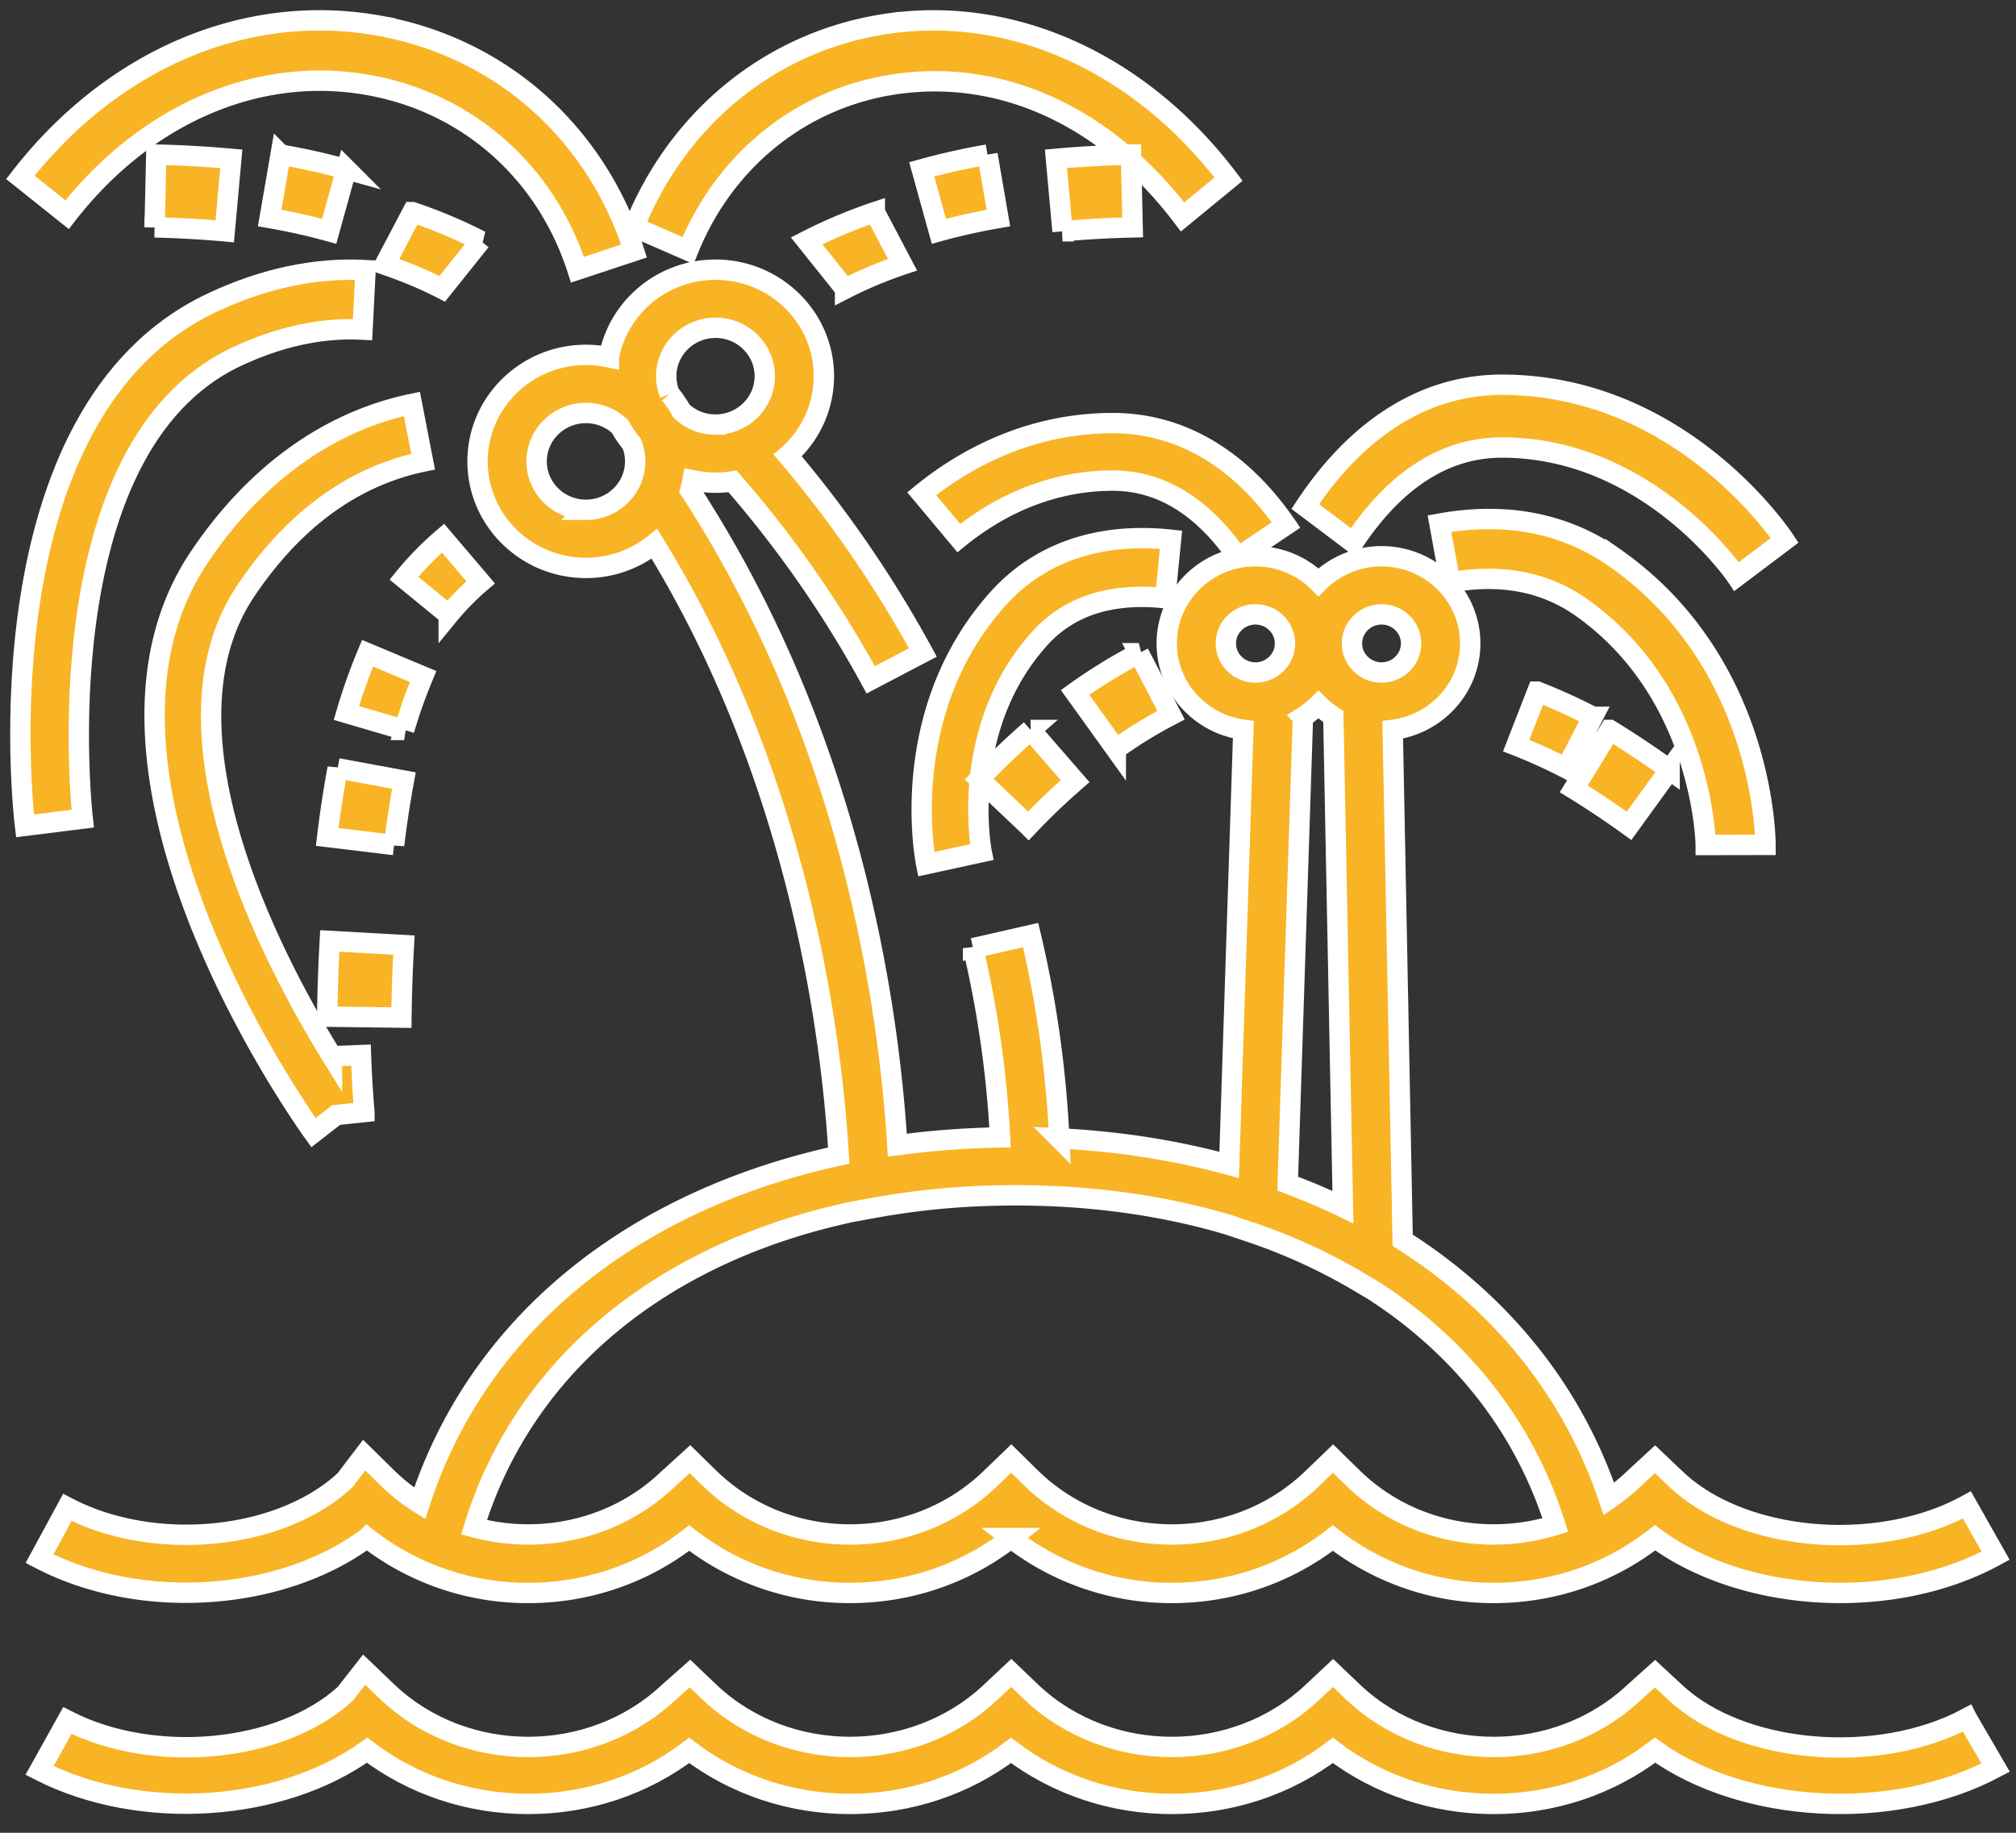
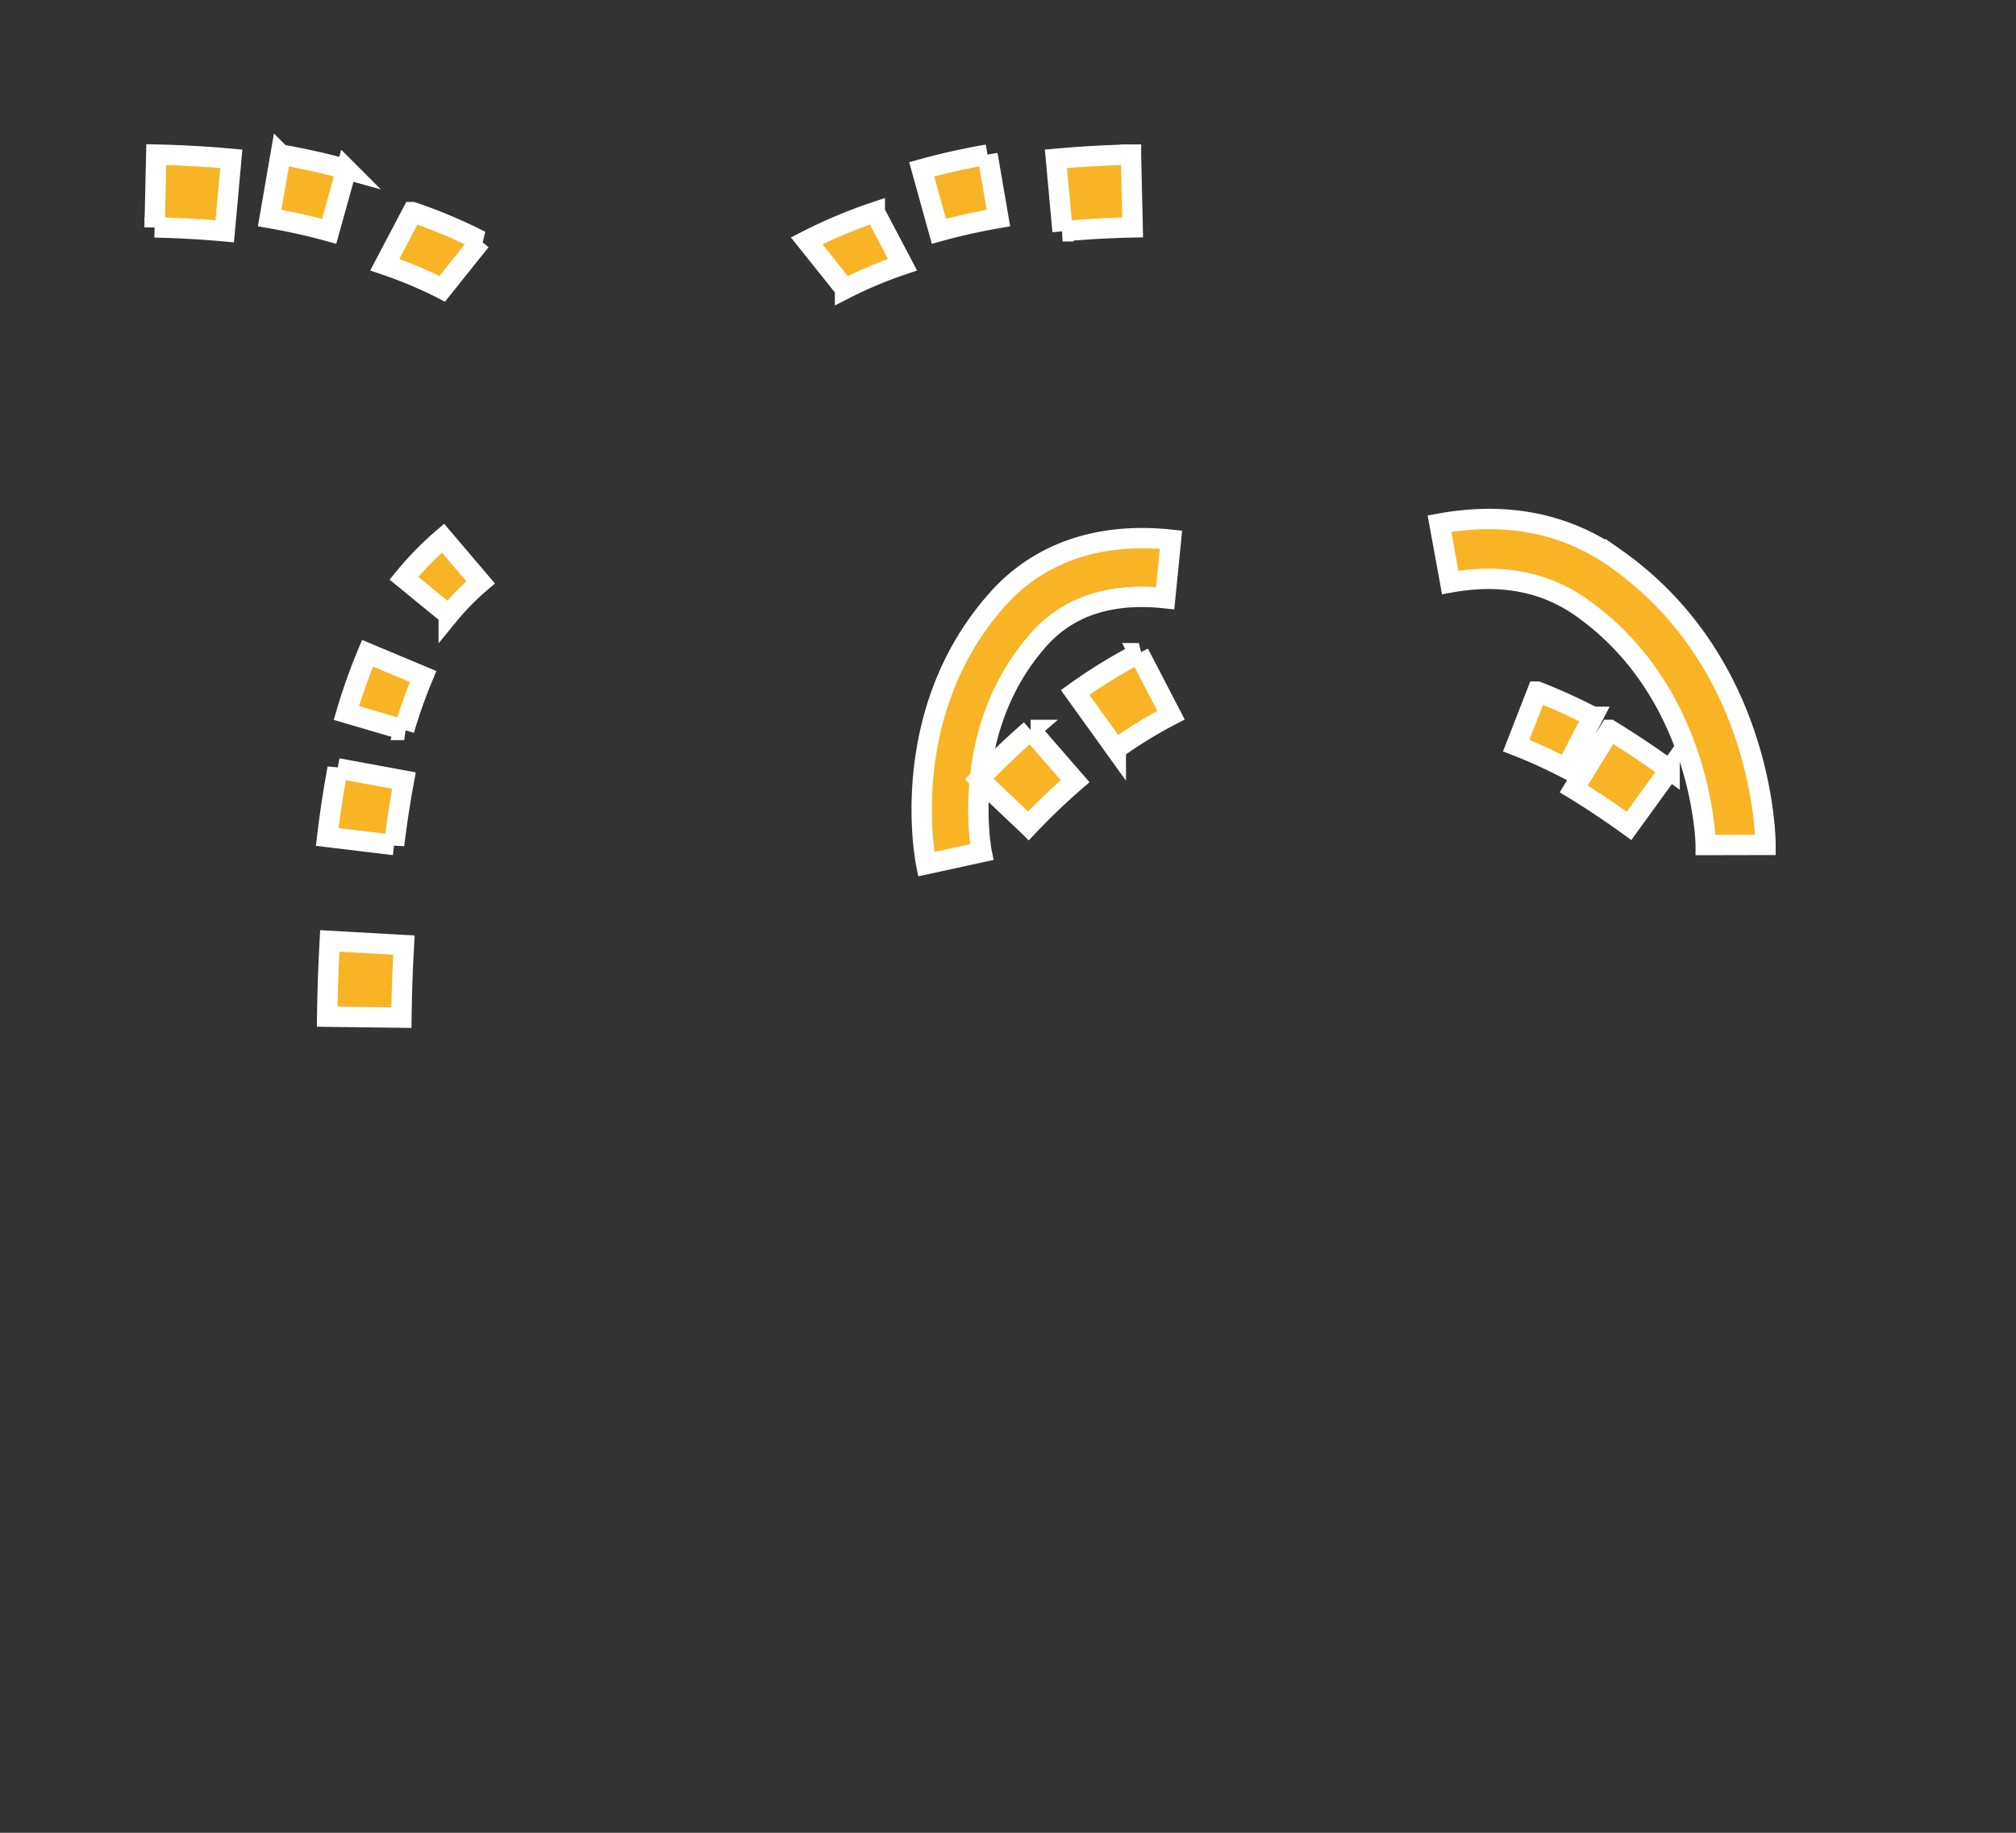
<svg xmlns="http://www.w3.org/2000/svg" width="99" height="90" viewBox="0 0 99 90">
  <rect x="0" y="0" width="99" height="90" fill="#333333" stroke="none" />
  <title>beaches</title>
  <g stroke="#FFF" fill="#f8b425">
-     <path d="M96.588 84.373c-4.406 2.346-11.094 1.759-14.32-1.266l-.995-.92-1.009.906-.023.021c-3.796 3.56-9.974 3.56-13.761.009l-1.017-.971-1.026.962c-3.797 3.56-9.975 3.56-13.762.009l-1.016-.973-1.026.963c-3.797 3.56-9.975 3.56-13.761.01l-.988-.943-1.024.905-.032.029c-3.796 3.56-9.974 3.56-13.761.009l-1.184-1.133-.935 1.193c-3.16 2.88-9.375 3.483-13.64 1.306l-1.366 2.452c4.978 2.54 11.877 2.042 16.084-.997 2.245 1.71 5.01 2.638 7.917 2.638 2.9 0 5.66-.925 7.902-2.627 2.243 1.702 5.003 2.627 7.902 2.627 2.9 0 5.66-.925 7.902-2.627 2.243 1.702 5.002 2.627 7.902 2.627 2.896 0 5.653-.922 7.902-2.628 2.243 1.703 5.003 2.629 7.903 2.629 2.907 0 5.673-.93 7.919-2.64 4.332 3.112 11.643 3.564 16.725.858l-1.412-2.428zm-86.16-69.517c-11.48 5.39-9.3 24.87-9.2 25.697l2.834-.354c-.021-.181-2.047-18.174 7.556-22.683 2.108-.99 4.19-1.439 6.185-1.332l.148-2.922c-2.46-.13-4.992.405-7.523 1.594z" />
-     <path d="M16.303 51.869c-2.836-4.588-8.882-15.934-4.235-22.85 2.35-3.498 5.28-5.634 8.709-6.35l-.55-2.834c-4.098.855-7.71 3.459-10.444 7.53C2.744 37.842 14.875 54.9 15.395 55.62l1.115-.866 1.386-.146a52.35 52.35 0 0 1-.169-2.797l-1.424.057zm2.324-50.606C12.124.092 5.535 2.875 1 8.71l2.295 1.832c3.856-4.961 9.397-7.34 14.82-6.362 4.87.877 8.7 4.266 10.244 9.064l2.777-.919c-1.884-5.853-6.56-9.989-12.51-11.06zm24.999-.106c-5.638.804-10.307 4.539-12.49 9.99l2.653 1.154c1.786-4.46 5.61-7.516 10.227-8.174 5.233-.747 10.356 1.632 14.056 6.526l2.258-1.855C56.047 3.133 49.803.276 43.626 1.158zM73.75 18.893c-3.726 0-7.064 2.068-9.653 5.98l2.36 1.778c2.053-3.102 4.507-4.675 7.293-4.675 7.21 0 11.49 6.275 11.53 6.335l2.36-1.778c-.206-.312-5.153-7.64-13.89-7.64zm-19.103 1.884c-4.239 0-7.443 1.886-9.385 3.468l1.822 2.178c1.58-1.287 4.174-2.822 7.563-2.822 2.352 0 4.419 1.268 6.143 3.768l2.365-1.589c-2.257-3.273-5.199-5.003-8.508-5.003z" />
    <path d="M49.005 29.406c-4.967 5.54-3.58 12.728-3.52 13.03l2.723-.592c-.012-.06-1.163-6.016 2.834-10.474 1.444-1.61 3.521-2.281 6.175-1.995l.288-2.87c-3.519-.379-6.458.624-8.5 2.901zm30.329-1.986c-2.46-1.73-5.368-2.303-8.645-1.705l.527 2.888c2.474-.451 4.637-.042 6.43 1.218 5.994 4.213 6.117 11.604 6.117 11.674l2.936-.006c0-.363-.101-8.964-7.365-14.07zM16.195 46.204a86.157 86.157 0 0 0-.127 3.72l3.645.047a80.64 80.64 0 0 1 .122-3.562l-3.64-.205zm1.855-14.126a27.986 27.986 0 0 0-1.04 2.934l2.838.833a25.08 25.08 0 0 1 .929-2.625l-2.727-1.142zm3.706-5.651a15.44 15.44 0 0 0-1.921 1.967l2.2 1.8a12.62 12.62 0 0 1 1.567-1.597l-1.846-2.17zM16.58 37.728a54.931 54.931 0 0 0-.512 3.37l3.286.397a51.37 51.37 0 0 1 .481-3.166l-3.255-.6zm26.38-27.311a24.587 24.587 0 0 0-3.348 1.41l1.886 2.357a20.733 20.733 0 0 1 2.822-1.186l-1.36-2.58zm5.533-2.825a33.091 33.091 0 0 0-3.23.722l.844 3.045c.917-.256 1.9-.475 2.922-.652l-.536-3.115zm7.047 0a54.848 54.848 0 0 0-3.686.207l.324 3.56a51.066 51.066 0 0 1 3.443-.193l-.082-3.574zm-41.76 0l-.537 3.115c1.022.177 2.005.396 2.922.652l.845-3.045a33.016 33.016 0 0 0-3.23-.722zm6.474 2.825l-1.36 2.581c1.024.349 1.974.748 2.822 1.186l1.886-2.357a24.584 24.584 0 0 0-3.348-1.41zM7.674 7.592l-.082 3.574a51.06 51.06 0 0 1 3.444.193l.323-3.56a54.567 54.567 0 0 0-3.685-.207z" />
    <path d="M75.49 33.961l-1.034 2.653c.807.314 1.634.689 2.457 1.114l1.31-2.528a28.422 28.422 0 0 0-2.732-1.239zm3.567 1.884l-1.775 2.895c.898.55 1.812 1.16 2.716 1.813l1.992-2.75a46.02 46.02 0 0 0-2.933-1.958zm-23.131-3.767a25.56 25.56 0 0 0-3.13 1.924l1.999 2.784a22.258 22.258 0 0 1 2.71-1.667l-1.579-3.041zm-5.316 3.767a36.24 36.24 0 0 0-2.523 2.415l2.42 2.293a33.042 33.042 0 0 1 2.29-2.193l-2.187-2.515z" />
-     <path d="M96.589 73.901c-4.406 2.41-11.094 1.806-14.32-1.3l-.995-.944-1.009.93-.023.022c-.387.372-.8.705-1.232 1.002-1.75-5.231-5.228-9.599-10.128-12.707l-.49-25.064c2.143-.266 3.806-2.067 3.806-4.244 0-2.36-1.954-4.28-4.355-4.28a4.38 4.38 0 0 0-3.096 1.275 4.379 4.379 0 0 0-3.097-1.275c-2.4 0-4.354 1.92-4.354 4.28 0 2.162 1.64 3.954 3.762 4.238l-.697 21.37c-2.626-.719-5.424-1.157-8.343-1.302a54.363 54.363 0 0 0-1.405-9.984l-2.828.643a52.477 52.477 0 0 1 1.325 9.29c-.098 0-.194.006-.292.008a45.05 45.05 0 0 0-2.485.13 40.202 40.202 0 0 0-2.15.233l-.117.014c-.469-7.518-2.488-20.34-10.174-32.155a5.15 5.15 0 0 0 .117-.498 5.404 5.404 0 0 0 1.964.055 54.805 54.805 0 0 1 6.786 9.746l2.561-1.343a57.546 57.546 0 0 0-6.636-9.674 5.179 5.179 0 0 0 1.775-3.894c0-2.884-2.388-5.23-5.322-5.23-2.613 0-4.79 1.86-5.237 4.303a5.41 5.41 0 0 0-1.127-.12c-2.935 0-5.322 2.347-5.322 5.231s2.387 5.23 5.322 5.23a5.354 5.354 0 0 0 3.365-1.182c7.07 11.486 8.693 24.025 9.05 30.042-3.764.817-7.219 2.18-10.224 4.057-5.053 3.158-8.61 7.64-10.355 13.022a9.66 9.66 0 0 1-1.542-1.208l-1.184-1.163-.935 1.225c-3.16 2.957-9.375 3.575-13.64 1.341l-1.366 2.517c4.978 2.608 11.877 2.097 16.084-1.023a12.802 12.802 0 0 0 7.917 2.708c2.9 0 5.66-.95 7.902-2.697a12.804 12.804 0 0 0 7.902 2.696c2.9 0 5.66-.95 7.902-2.696a12.803 12.803 0 0 0 7.902 2.697c2.896 0 5.653-.947 7.902-2.698a12.804 12.804 0 0 0 7.903 2.698c2.907 0 5.673-.954 7.919-2.71 4.332 3.195 11.643 3.66 16.725.881l-1.411-2.493zM28.773 25.034c-1.334 0-2.42-1.066-2.42-2.377 0-1.311 1.086-2.377 2.42-2.377.651 0 1.241.255 1.677.667.163.298.354.578.571.837.11.27.171.565.171.873 0 1.31-1.085 2.377-2.419 2.377zm4.116-5.689a2.324 2.324 0 0 1-.171-.872c0-1.311 1.085-2.377 2.42-2.377 1.333 0 2.418 1.066 2.418 2.377 0 1.311-1.085 2.377-2.419 2.377a2.43 2.43 0 0 1-1.676-.667 5.271 5.271 0 0 0-.572-.838zM67.844 30.17c.8 0 1.451.64 1.451 1.427 0 .786-.65 1.426-1.451 1.426-.8 0-1.452-.64-1.452-1.426 0-.787.651-1.427 1.452-1.427zm-3.86 5.037c.277-.174.533-.377.763-.605.22.219.465.414.729.583l.471 24.092c-.061-.03-.123-.057-.185-.087a30.239 30.239 0 0 0-1.16-.522 32.814 32.814 0 0 0-.941-.38c-.134-.052-.267-.105-.402-.155l-.023-.009.748-22.917zm-3.785-3.61c0-.787.651-1.427 1.452-1.427.8 0 1.451.64 1.451 1.427 0 .786-.65 1.426-1.451 1.426-.8 0-1.452-.64-1.452-1.426zm6.281 41.022l-1.017-.997-1.026.987c-3.797 3.655-9.974 3.655-13.761.01l-1.016-.999-1.026.988c-3.797 3.656-9.975 3.656-13.762.01l-.987-.967-1.025.93-.031.028c-2.582 2.486-6.266 3.28-9.55 2.387 2.446-7.95 9.234-13.498 18.561-15.487l1.122-.205a38.123 38.123 0 0 1 5.934-.595l.124-.002c.274-.006.55-.01.825-.01 3.767 0 7.274.498 10.44 1.434l.999.335a27.969 27.969 0 0 1 5.411 2.458l.774.46c4.295 2.78 7.4 6.702 8.907 11.506-3.373 1.054-7.227.297-9.896-2.271z" />
  </g>
</svg>